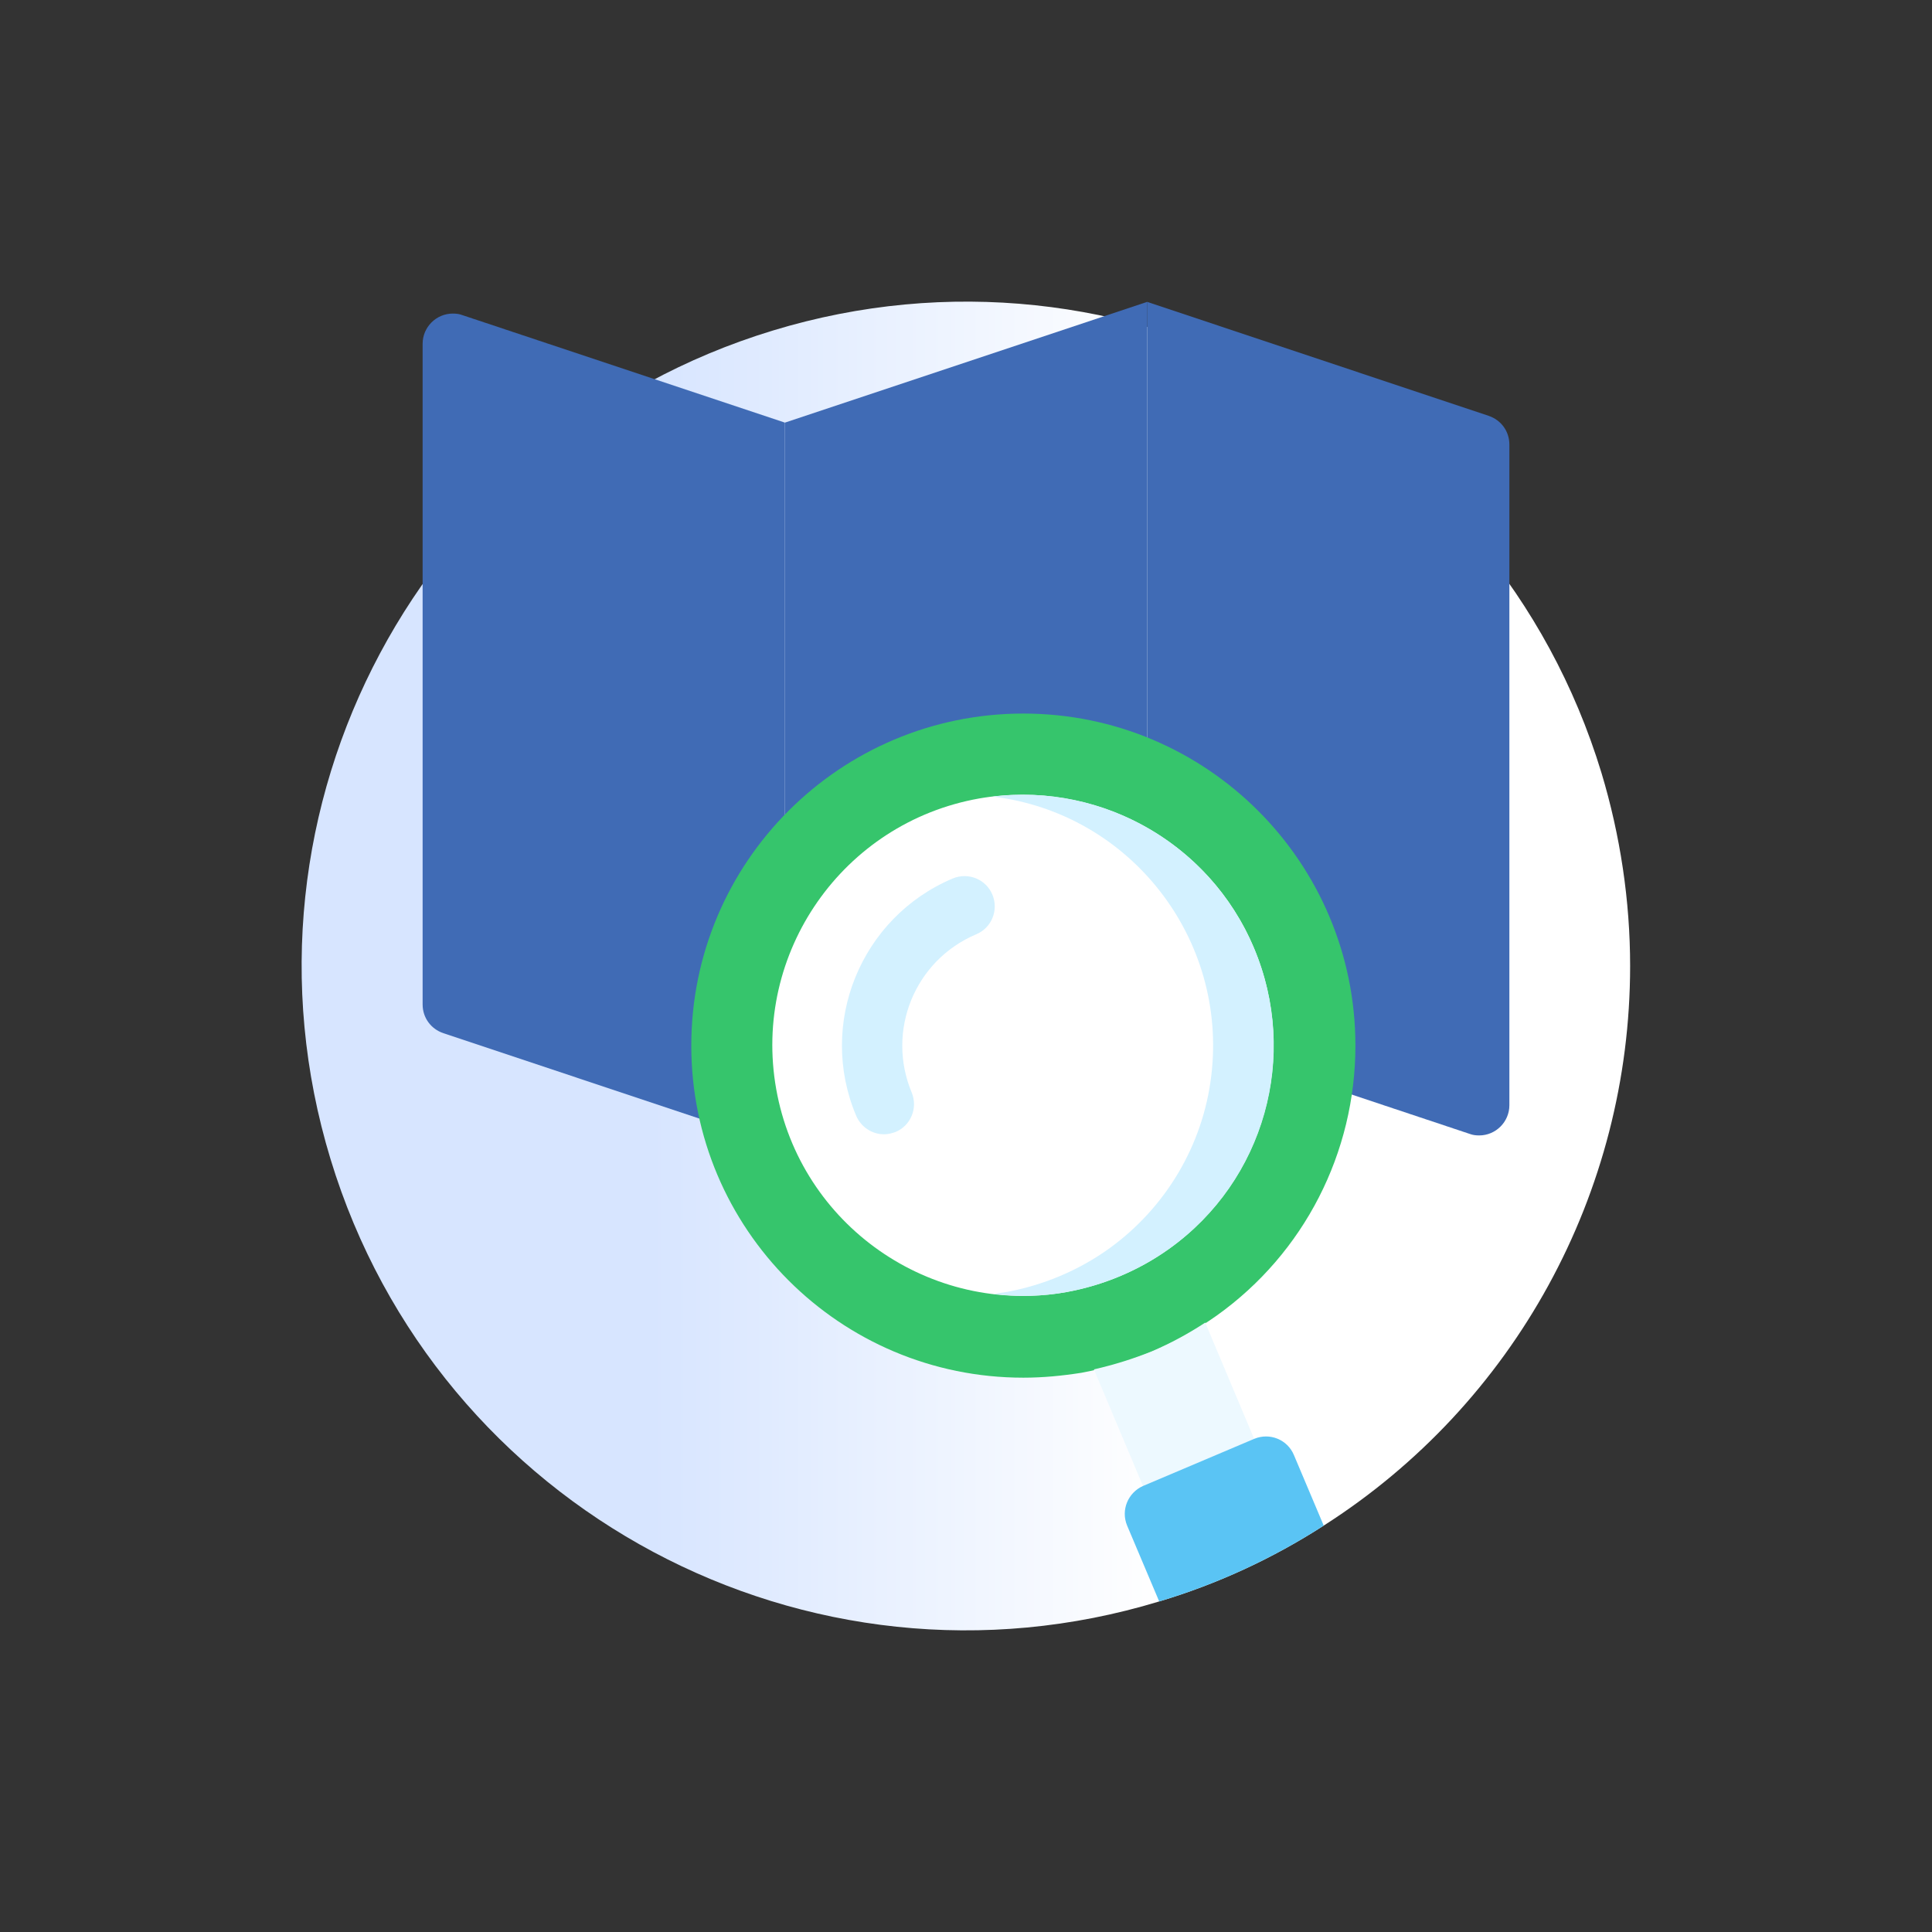
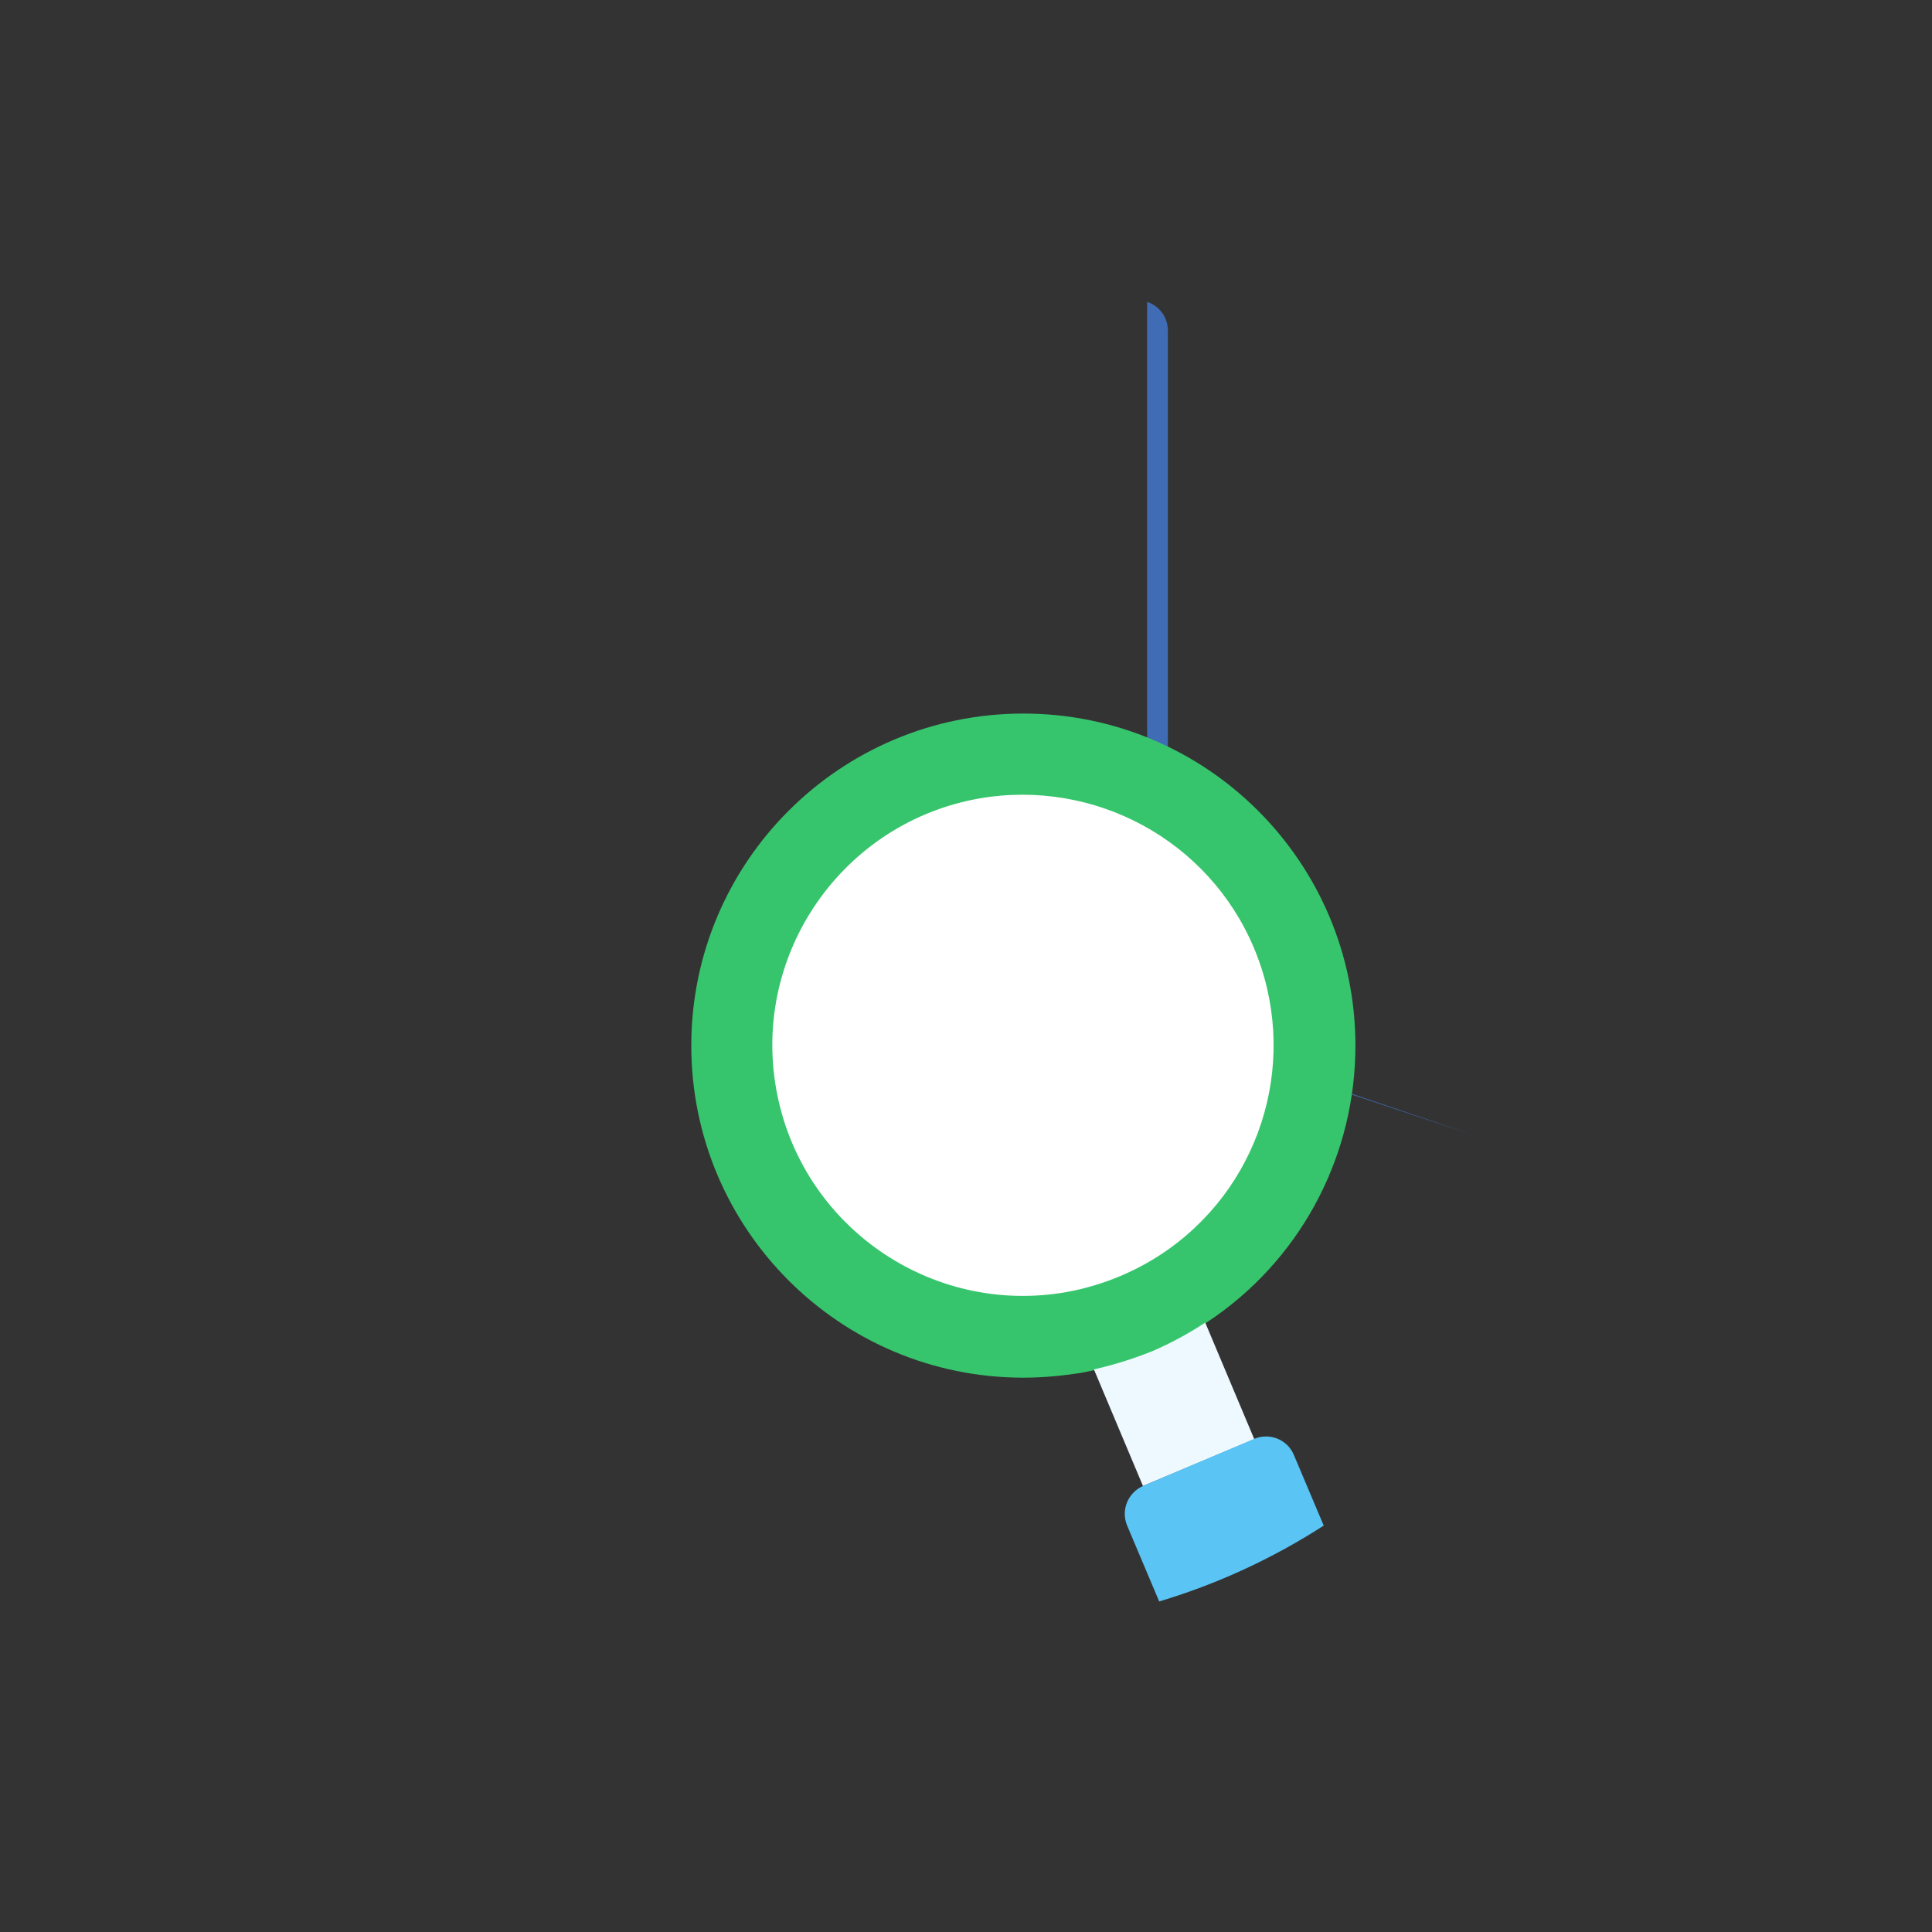
<svg xmlns="http://www.w3.org/2000/svg" version="1.1" id="Layer_1" x="0px" y="0px" viewBox="0 0 512 512" style="enable-background:new 0 0 512 512;" xml:space="preserve">
  <rect x="0" y="0" width="512" height="512" fill="#333333" stroke="none" />
  <style type="text/css">
	.st0{fill:url(#SVGID_1_);}
	.st1{fill:#406BB5;}
	.st2{fill:#36C56C;}
	.st3{fill:#EDF9FF;}
	.st4{fill:#5AC4F4;}
	.st5{fill:#FFFFFF;}
	.st6{fill:#D3F1FF;}
</style>
  <linearGradient id="SVGID_1_" gradientUnits="userSpaceOnUse" x1="79.953" y1="256.012" x2="432" y2="256.012">
    <stop offset="0.263" style="stop-color:#D7E5FF" />
    <stop offset="0.647" style="stop-color:#FFFFFF" />
  </linearGradient>
-   <path class="st0" d="M432,256c0,60.1-30.6,116-81.2,148.3c-13.5,8.7-28.2,15.5-43.6,20.1c-93,28.3-191.3-24.2-219.6-117.2  s24.2-191.3,117.2-219.6s191.3,24.2,219.6,117.2C429.4,221.4,432,238.7,432,256z" />
-   <path class="st1" d="M208,304l-90.5-30.2c-3.3-1.1-5.5-4.1-5.5-7.6V91.1c0-4.4,3.6-8,8-8c0.9,0,1.7,0.1,2.5,0.4L208,112V304z" />
-   <path class="st1" d="M304,272l-96,32V112l96-32V272z" />
-   <path class="st1" d="M389.5,300.5L304,272V80l90.5,30.2c3.3,1.1,5.5,4.1,5.5,7.6v175.1c0,4.4-3.6,8-8,8  C391.1,300.9,390.3,300.8,389.5,300.5z" />
+   <path class="st1" d="M389.5,300.5L304,272V80c3.3,1.1,5.5,4.1,5.5,7.6v175.1c0,4.4-3.6,8-8,8  C391.1,300.9,390.3,300.8,389.5,300.5z" />
  <path class="st2" d="M271.2,365.1c-48.6,0-88-39.4-88-88c0-48.6,39.4-88,88-88s88,39.4,88,88c0,28.4-13.6,55-36.7,71.5  c-10.7,7.6-23,12.8-35.9,15.2C281.5,364.6,276.4,365.1,271.2,365.1z" />
  <path class="st3" d="M305.3,358.1c-5,2-10.1,3.6-15.4,4.8l13,30.9l29.5-12.4l-13-30.9C315,353.4,310.2,356,305.3,358.1L305.3,358.1z  " />
  <path class="st4" d="M350.8,404.3c-13.5,8.7-28.2,15.5-43.6,20.1l-8.5-20.1c-1.7-4.1,0.2-8.7,4.2-10.5l29.5-12.5  c4.1-1.7,8.8,0.2,10.5,4.3c0,0,0,0,0,0L350.8,404.3z" />
  <path class="st5" d="M332.3,251.2c12,28.5,2.8,61.6-22.4,79.7c-8.1,5.8-17.4,9.7-27.2,11.5c-36.1,6.4-70.6-17.7-77-53.8  s17.7-70.6,53.8-77C290.1,206.3,320.3,222.7,332.3,251.2L332.3,251.2z" />
  <g>
-     <path class="st6" d="M332.3,251.2c-11.5-27.3-39.8-43.7-69.2-40.1c36.4,4.4,62.3,37.6,57.9,74c-2.2,18.4-12.1,35-27.1,45.8   c-8.1,5.8-17.4,9.7-27.2,11.5c-1.2,0.2-2.3,0.3-3.5,0.5c6.5,0.8,13.1,0.7,19.5-0.5c9.8-1.8,19.1-5.7,27.2-11.5   C335.1,312.9,344.4,279.8,332.3,251.2L332.3,251.2z" />
-     <path class="st6" d="M234.3,300.6c-3.2,0-6.1-1.9-7.4-4.9c-10.3-24.4,1.2-52.6,25.6-62.9c4.1-1.7,8.8,0.2,10.5,4.3   s-0.2,8.8-4.3,10.5c-16.3,6.9-23.9,25.6-17.1,41.9c0,0,0,0,0,0c1.7,4.1-0.2,8.8-4.3,10.5C236.4,300.3,235.4,300.6,234.3,300.6   L234.3,300.6z" />
-   </g>
+     </g>
</svg>